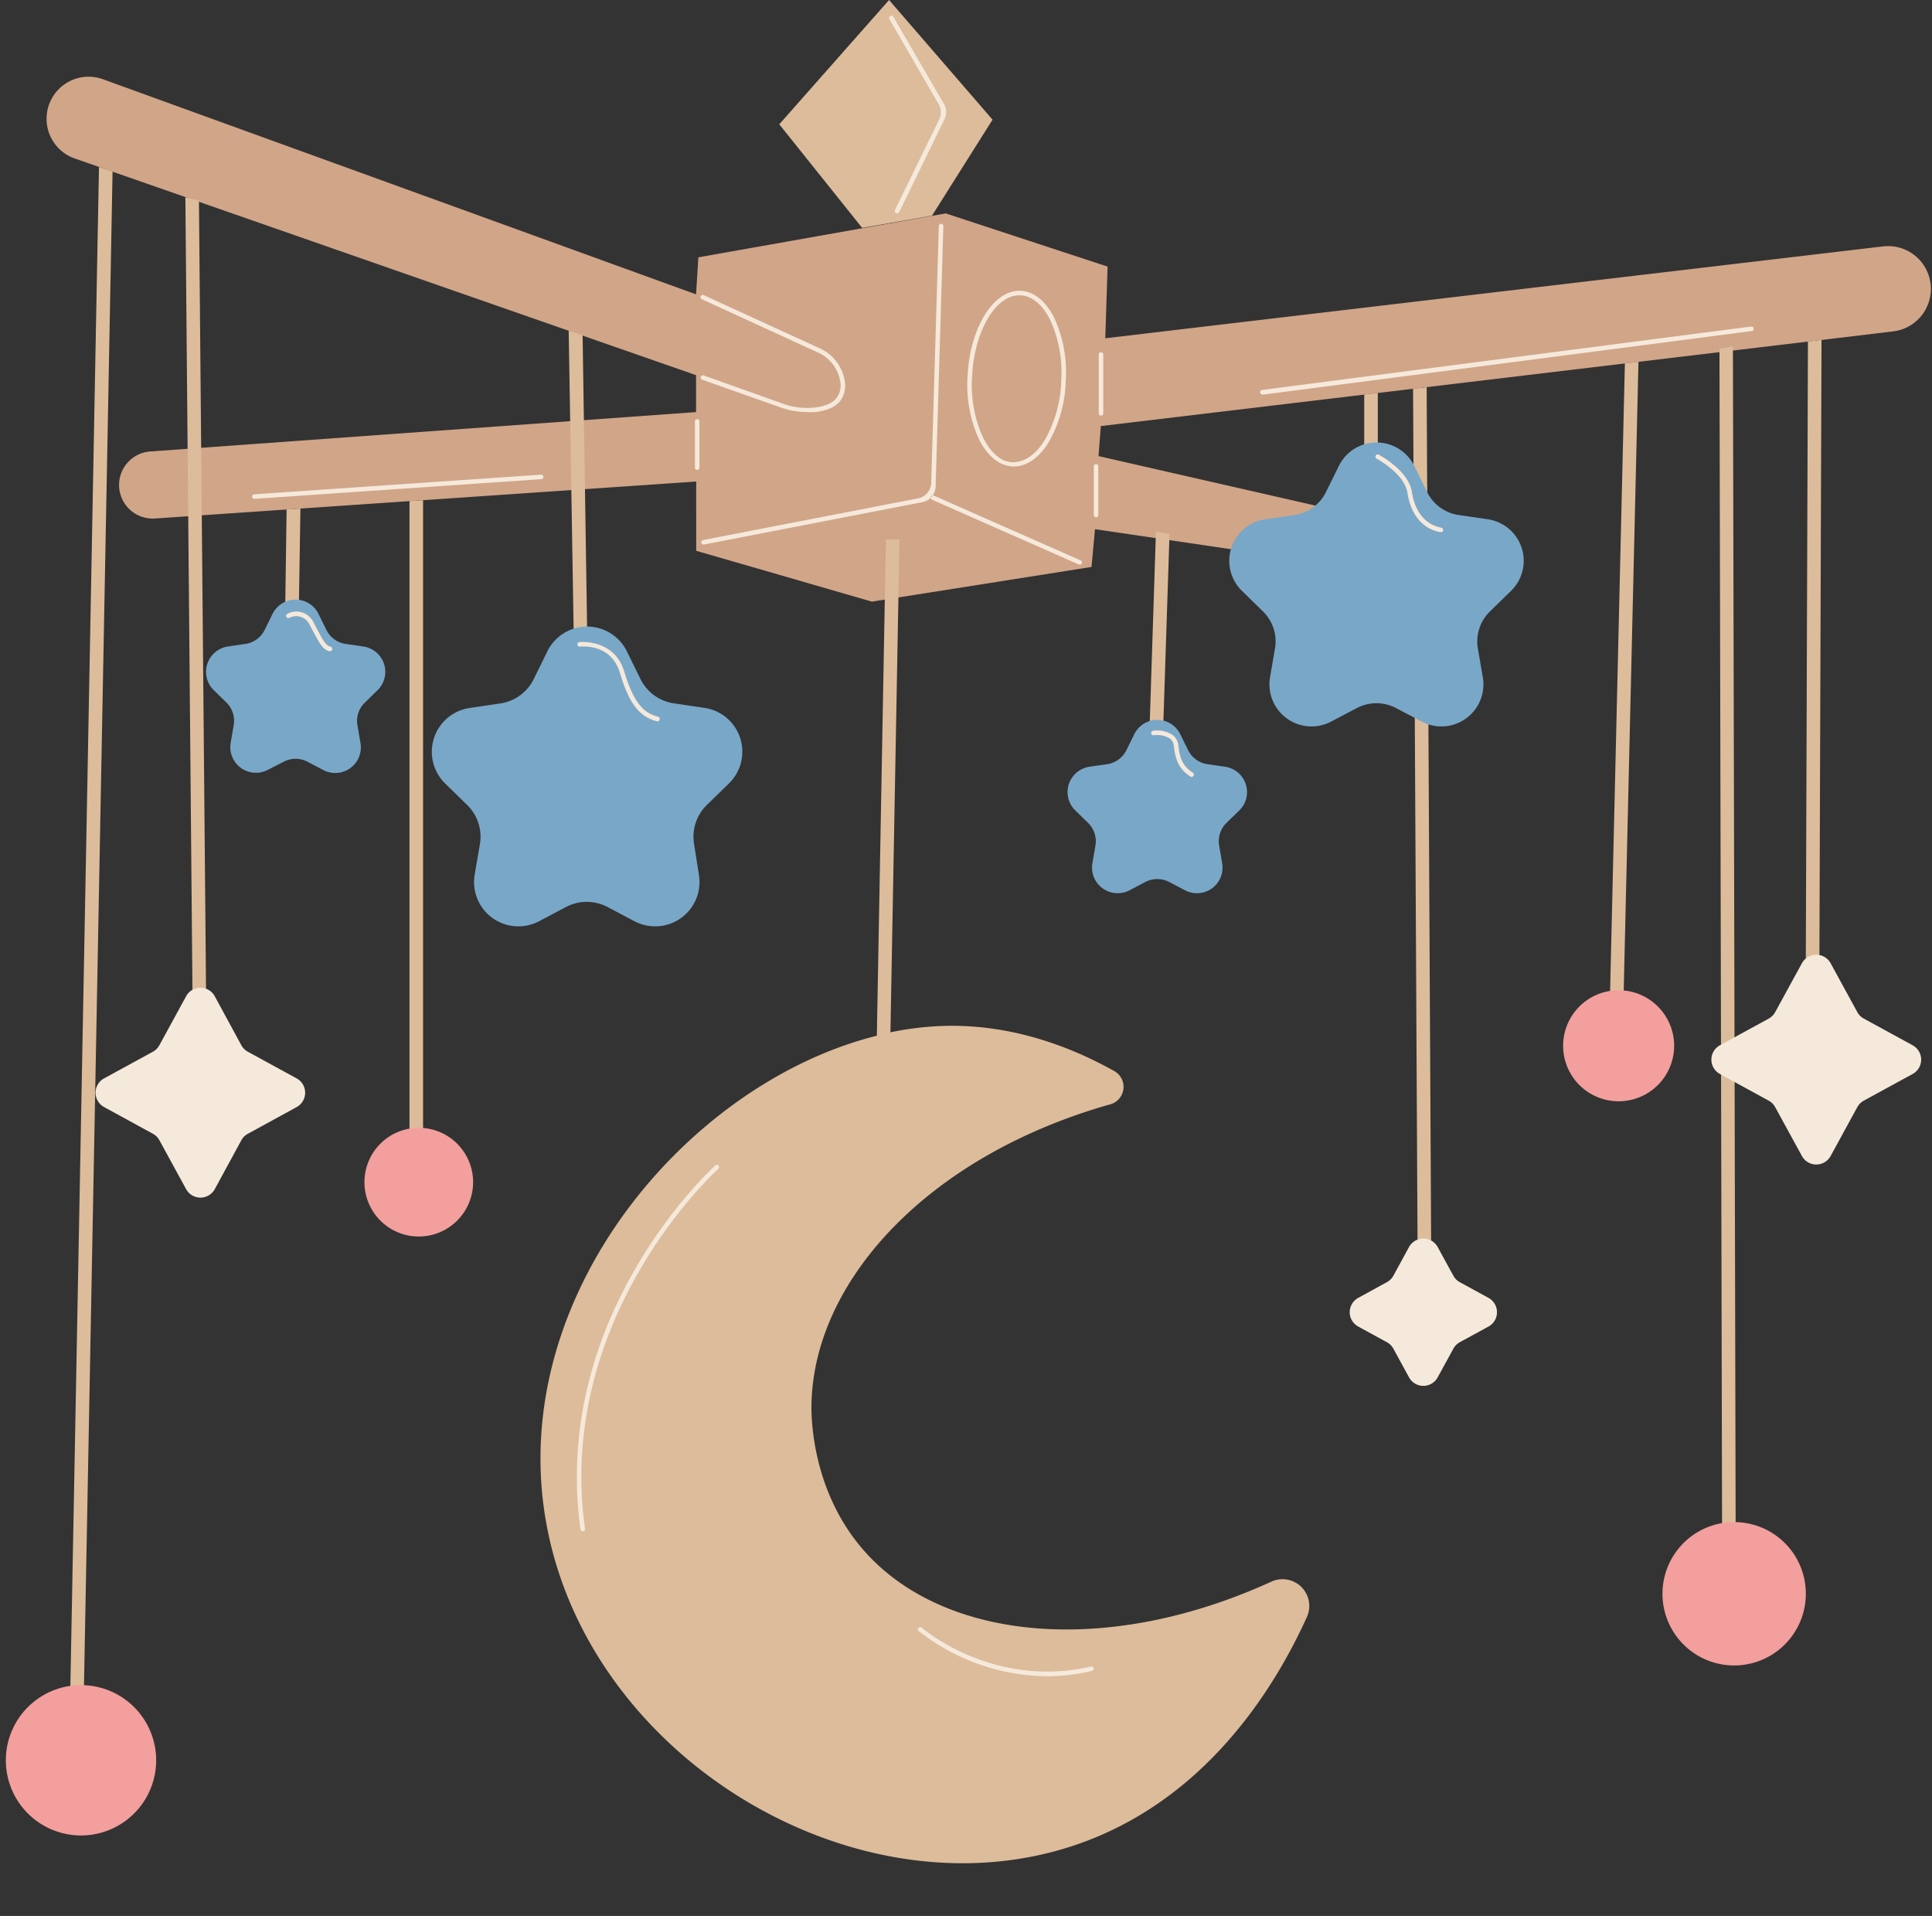
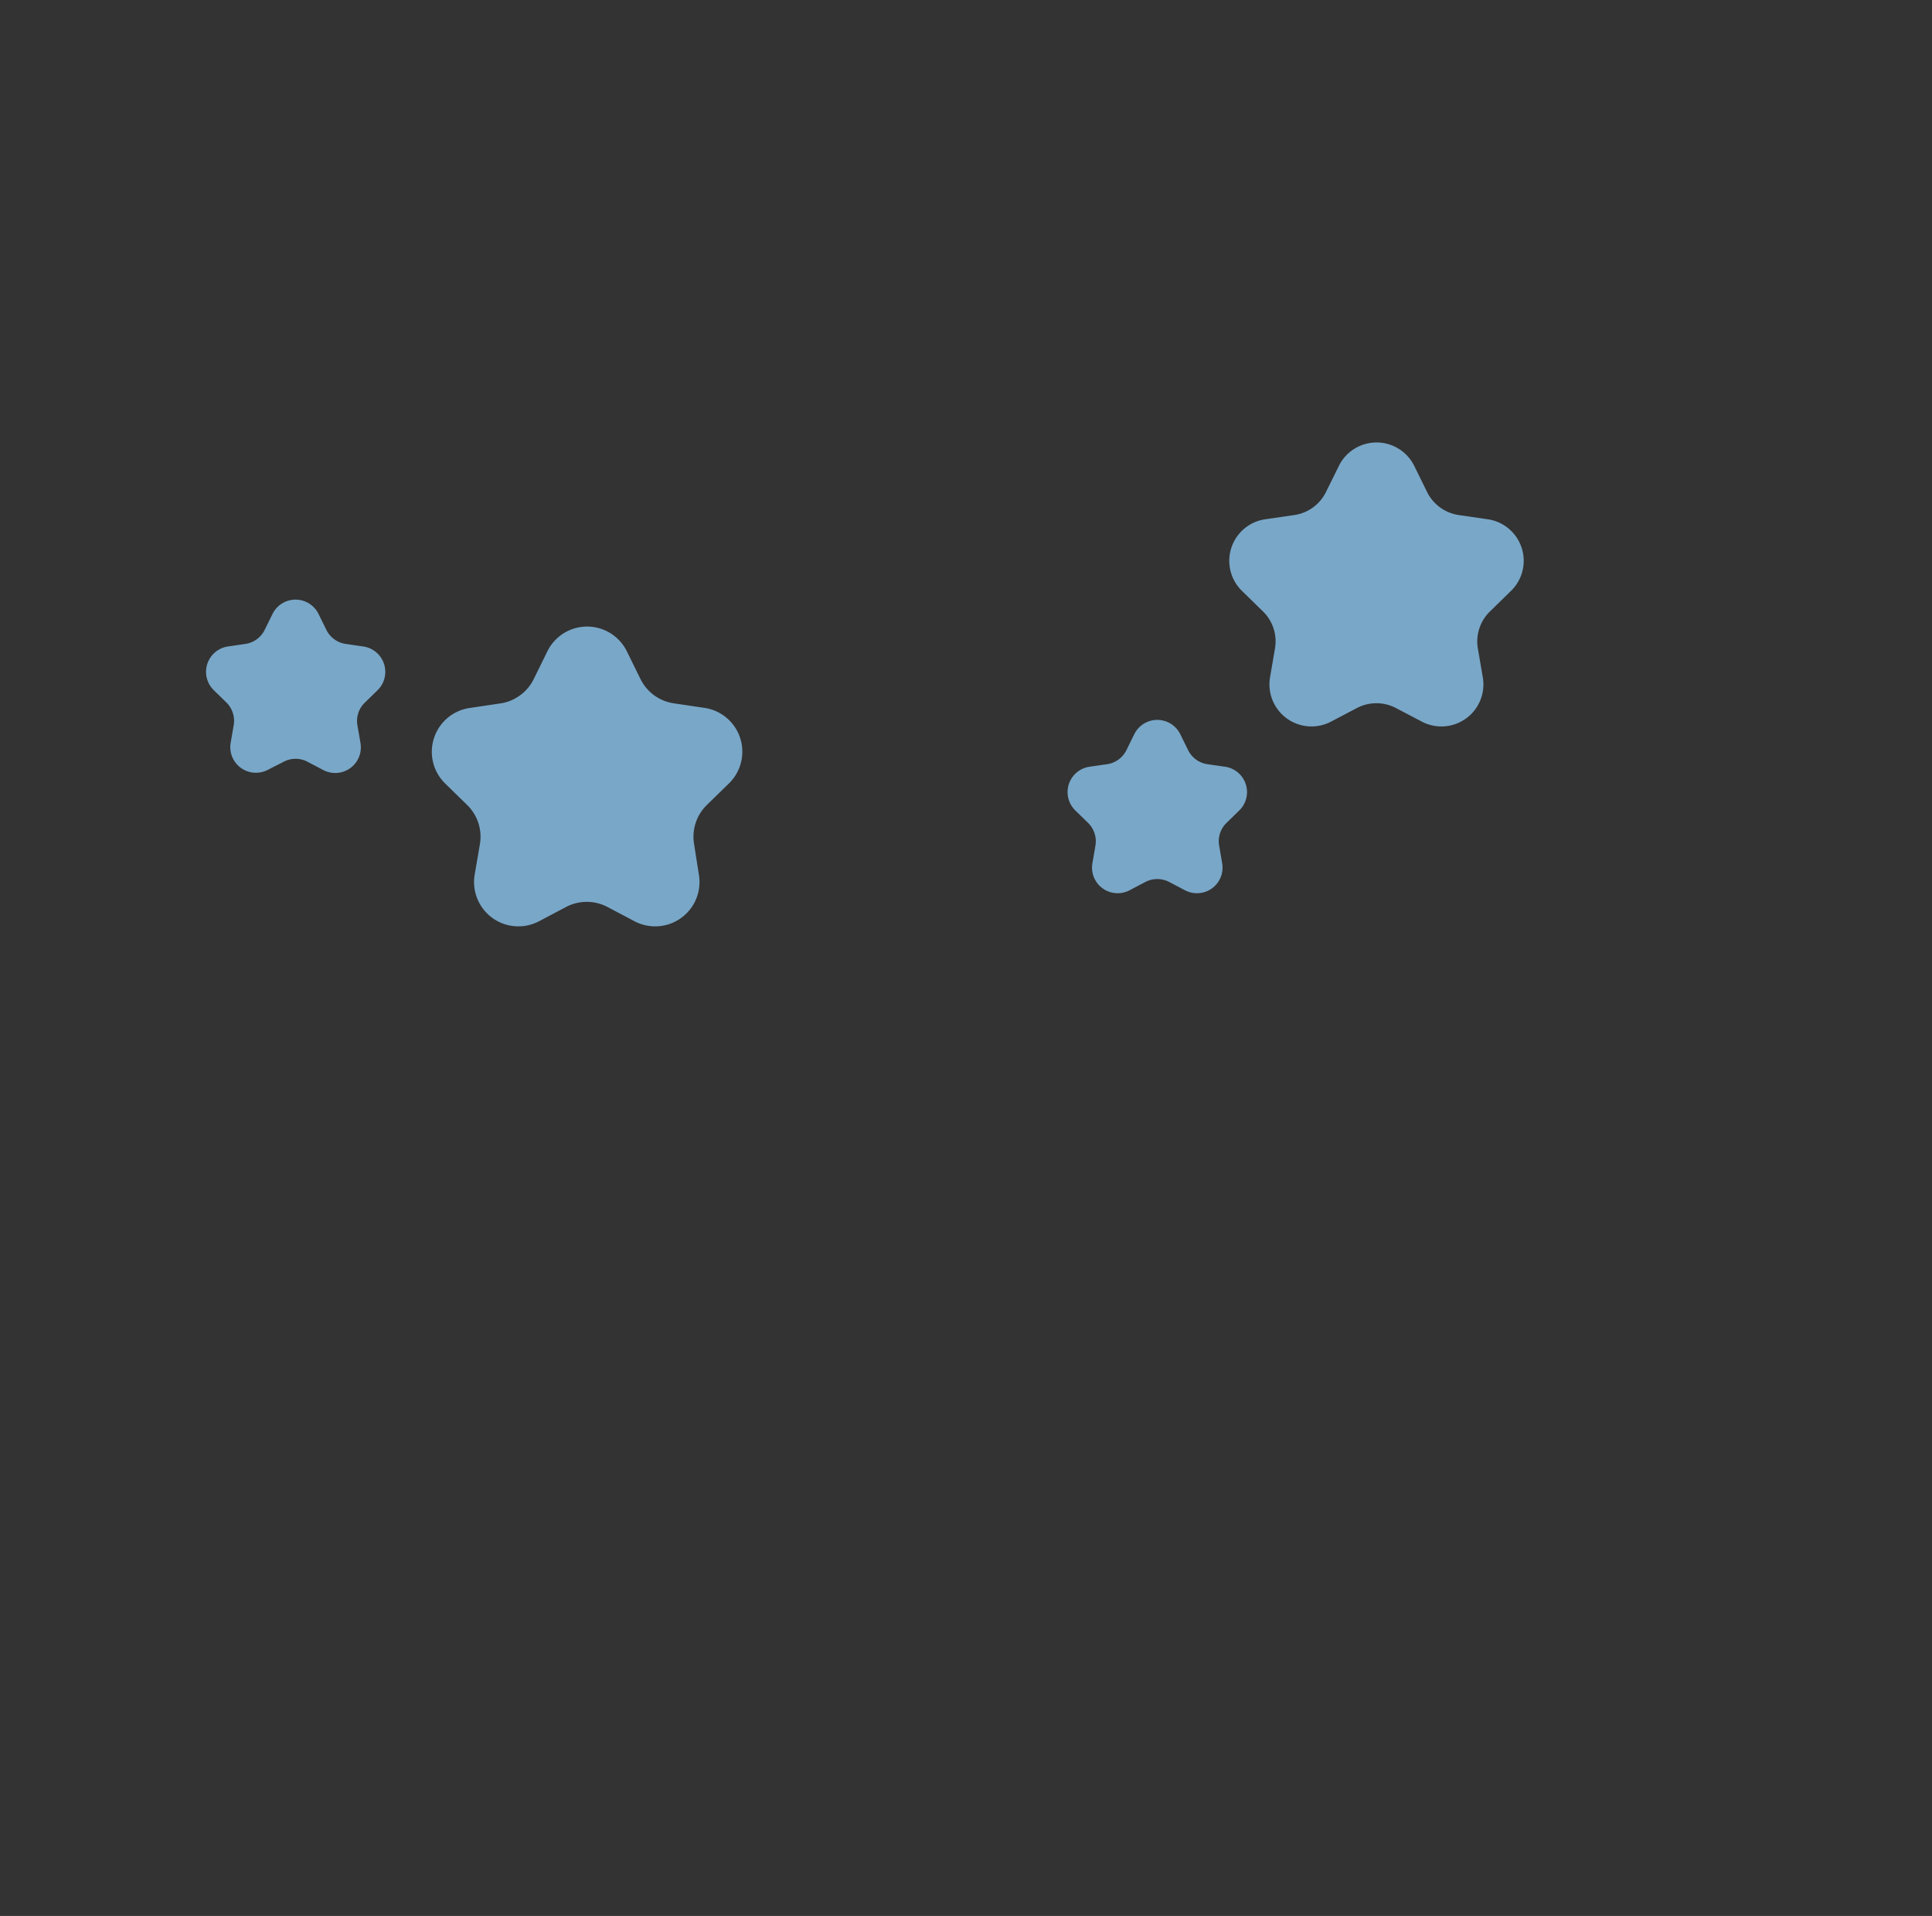
<svg xmlns="http://www.w3.org/2000/svg" height="423.1" preserveAspectRatio="xMidYMid meet" version="1.0" viewBox="-1.3 0.0 426.7 423.1" width="426.7" zoomAndPan="magnify">
  <rect x="-1.3" y="0.0" width="426.7" height="423.1" fill="#333333" stroke="none" />
  <g data-name="22">
    <g id="change1_1">
-       <path d="M425.14,63.29h0a9.45,9.45,0,0,1-8.31,9.89l-175,20.91-.51,6.63,53.39,12.18a5.92,5.92,0,0,1,4.6,6h0a5.91,5.91,0,0,1-7,5.57l-51.77-7.61-.77,8.34-48.51,7.66-38.8-11.23V106.34L32.93,114.5A7.43,7.43,0,0,1,25,107.35h0a7.42,7.42,0,0,1,6.88-7.65L152.43,91V82.85L15.21,35a9.28,9.28,0,0,1-6-10.79h0a9.28,9.28,0,0,1,12.23-6.71L152.43,65l.51-8.17,54.63-9.7,35.75,11.74-.51,15.83L414.6,54.41A9.45,9.45,0,0,1,425.14,63.29Z" fill="#d1a588" />
-     </g>
+       </g>
    <g id="change2_1">
-       <path d="M65.05,112.31l-.49,31.33-3,0L62,112.51ZM310.79,85.84l1,191.06h3l-1-191.4ZM189.11,50.32l-18.3-22.87L195.06,0l22.85,26.43-13.37,21.2ZM20.56,36.88l3,1L17.07,381.6l-3-.05Zm68.58,73.78,3-.2v145h-3Zm166.4,51.9-3-.1L254,117.38l3,.55ZM300,87.13l3-.36v11.4h-3Zm57.57-6.88,3-.36-3.45,147-3-.07Zm23.86-3.76.62,268.44h-3L378.46,77ZM401,75.06l-.48,140.05h-3L398,75.42ZM279.51,349.27a5.91,5.91,0,0,1,7.82,7.84c-7.37,16.26-22.88,41-51.67,50.51-46.72,15.44-103.62-17.37-115.4-66.9-12.28-51.6,29.22-101.32,72.1-112l2-109.6,3,0-2,108.85a67.74,67.74,0,0,1,11.41-1.4c7.68-.27,21.37.65,38,9.94a4,4,0,0,1-.85,7.36c-39.68,11.19-65.44,38.51-66,66.2-.05,2.38-.14,19.41,12,32.81C207.45,362.28,243.14,365.89,279.51,349.27ZM42.64,44.3l1.67,186.11-3,0L39.64,43.56Zm82.75,94.58L124.3,73l3.07,1,1,64.85Z" fill="#ddbc9b" />
-     </g>
+       </g>
    <g id="change3_1">
-       <path d="M33.19,388.72A16.6,16.6,0,1,1,16.6,372.13,16.6,16.6,0,0,1,33.19,388.72Zm58-139.66a12,12,0,1,0,12,12A12,12,0,0,0,91.15,249.06Zm265-30.38a12.26,12.26,0,1,0,12.26,12.26A12.26,12.26,0,0,0,356.17,218.68ZM384.1,336.31a15.83,15.83,0,1,0,13.25,18.05A15.81,15.81,0,0,0,384.1,336.31Z" fill="#f39f9d" />
-     </g>
+       </g>
    <g id="change4_1">
      <path d="M69.05,135.58l1.74,3.53a5.67,5.67,0,0,0,4.26,3.09l3.9.57a5.66,5.66,0,0,1,3.14,9.65l-2.82,2.75a5.62,5.62,0,0,0-1.63,5l.67,3.88a5.66,5.66,0,0,1-8.21,6l-3.49-1.83a5.63,5.63,0,0,0-5.26,0L57.86,170a5.66,5.66,0,0,1-8.21-6l.67-3.88a5.67,5.67,0,0,0-1.63-5l-2.82-2.75A5.66,5.66,0,0,1,49,142.77l3.89-.57a5.65,5.65,0,0,0,4.26-3.09l1.74-3.53A5.66,5.66,0,0,1,69.05,135.58Zm50.52,8.3-3,6.1a9.8,9.8,0,0,1-7.37,5.36l-6.74,1A9.78,9.78,0,0,0,97,173l4.87,4.76a9.79,9.79,0,0,1,2.82,8.66l-1.15,6.71a9.79,9.79,0,0,0,14.2,10.32l6-3.17a9.84,9.84,0,0,1,9.11,0l6,3.17a9.79,9.79,0,0,0,14.2-10.32L152,186.43a9.79,9.79,0,0,1,2.81-8.66l4.88-4.76a9.78,9.78,0,0,0-5.42-16.69l-6.74-1a9.8,9.8,0,0,1-7.37-5.36l-3-6.1A9.78,9.78,0,0,0,119.57,143.88Zm129.65,18.25-1.74,3.53a5.67,5.67,0,0,1-4.26,3.1l-3.89.56a5.66,5.66,0,0,0-3.14,9.65l2.82,2.75a5.68,5.68,0,0,1,1.63,5l-.67,3.88a5.66,5.66,0,0,0,8.21,6l3.48-1.83a5.7,5.7,0,0,1,5.27,0l3.49,1.83a5.65,5.65,0,0,0,8.2-6l-.66-3.88a5.63,5.63,0,0,1,1.63-5l2.82-2.75a5.66,5.66,0,0,0-3.14-9.65l-3.9-.56a5.68,5.68,0,0,1-4.26-3.1l-1.74-3.53A5.66,5.66,0,0,0,249.22,162.13Zm45.19-59.26-2.86,5.79a9.27,9.27,0,0,1-7,5.08l-6.39.93A9.27,9.27,0,0,0,273,130.49l4.62,4.51a9.25,9.25,0,0,1,2.67,8.21l-1.09,6.36a9.29,9.29,0,0,0,13.47,9.79l5.71-3a9.27,9.27,0,0,1,8.63,0l5.72,3a9.28,9.28,0,0,0,13.46-9.79l-1.09-6.36A9.25,9.25,0,0,1,327.8,135l4.62-4.51a9.27,9.27,0,0,0-5.14-15.82l-6.39-.93a9.31,9.31,0,0,1-7-5.08l-2.85-5.79A9.28,9.28,0,0,0,294.41,102.87Z" fill="#79a7c8" />
    </g>
    <g id="change5_1">
-       <path d="M403,212.7l5.9,10.8a3.63,3.63,0,0,0,1.44,1.44l10.8,5.9a3.61,3.61,0,0,1,0,6.32l-10.8,5.9a3.63,3.63,0,0,0-1.44,1.44L403,255.3a3.61,3.61,0,0,1-6.32,0l-5.91-10.8a3.6,3.6,0,0,0-1.43-1.44l-10.8-5.9a3.61,3.61,0,0,1,0-6.32l10.8-5.9a3.6,3.6,0,0,0,1.43-1.44l5.91-10.8A3.61,3.61,0,0,1,403,212.7Zm-98,70.45-6.33,3.47a3.6,3.6,0,0,0,0,6.32L305,296.4a3.6,3.6,0,0,1,1.44,1.43l3.46,6.34a3.6,3.6,0,0,0,6.32,0l3.47-6.34a3.58,3.58,0,0,1,1.43-1.43l6.34-3.46a3.61,3.61,0,0,0,0-6.32l-6.34-3.47a3.58,3.58,0,0,1-1.43-1.43l-3.47-6.34a3.61,3.61,0,0,0-6.32,0l-3.46,6.34A3.6,3.6,0,0,1,305,283.15ZM32.48,232.25l-10.8,5.9a3.6,3.6,0,0,0,0,6.32l10.8,5.91a3.58,3.58,0,0,1,1.43,1.43l5.9,10.8a3.61,3.61,0,0,0,6.32,0L52,251.81a3.52,3.52,0,0,1,1.43-1.43l10.8-5.91a3.61,3.61,0,0,0,0-6.32l-10.8-5.9A3.58,3.58,0,0,1,52,230.82L46.13,220a3.6,3.6,0,0,0-6.32,0l-5.9,10.8A3.64,3.64,0,0,1,32.48,232.25Zm121.6-112a.5.5,0,0,1-.49-.4.51.51,0,0,1,.4-.59l47.46-9.2a3.61,3.61,0,0,0,2.91-3.43l1.69-56.72a.54.54,0,0,1,.52-.49.5.5,0,0,1,.48.52l-1.71,57.52a3.61,3.61,0,0,1-2.91,3.43l-48.25,9.36Zm83.57,4.17a.49.49,0,0,0-.26-.65L205,109.46a.5.5,0,1,0-.41.91L237,124.67a.48.48,0,0,0,.2,0A.5.5,0,0,0,237.65,124.41Zm-84.47-21.13V93.06a.5.5,0,0,0-1,0v10.22a.5.5,0,0,0,1,0Zm89.19-12v-13a.5.5,0,0,0-.5-.5.5.5,0,0,0-.5.5v13a.51.51,0,0,0,.5.5A.5.5,0,0,0,242.37,91.28Zm-1.1,22.46V103a.5.5,0,0,0-.5-.5.5.5,0,0,0-.5.5v10.72a.5.5,0,0,0,.5.5A.5.5,0,0,0,241.27,113.74ZM230.36,97.57a28.77,28.77,0,0,0,3.72-13.45,28.84,28.84,0,0,0-2.46-13.75c-1.87-3.83-4.53-6-7.48-6.15-6-.3-11.25,8.2-11.75,18.89a29,29,0,0,0,2.46,13.75c1.88,3.83,4.54,6,7.49,6.15h.29C225.48,103,228.22,101.1,230.36,97.57Zm-6.27-32.35c2.57.12,4.93,2.1,6.63,5.59a27.82,27.82,0,0,1,2.36,13.26h0a27.9,27.9,0,0,1-3.57,13c-2,3.32-4.54,5-7.12,5s-4.93-2.1-6.64-5.59a27.94,27.94,0,0,1-2.36-13.26c.46-10,5.12-18,10.45-18ZM178.73,91c2.68-.3,4.58-1.17,5.63-2.58a5.7,5.7,0,0,0,.86-4.52,9.51,9.51,0,0,0-5.52-7l-25.53-11.7a.5.5,0,1,0-.42.9l25.53,11.71A8.51,8.51,0,0,1,184.23,84a4.7,4.7,0,0,1-.67,3.75C182.68,89,181,89.71,178.62,90a15.86,15.86,0,0,1-7.12-.9l-17.38-6.19a.49.49,0,0,0-.63.3.49.49,0,0,0,.3.64L171.17,90a17.32,17.32,0,0,0,5.83,1A14.22,14.22,0,0,0,178.73,91ZM54.93,110.16l63.32-4.34a.5.5,0,0,0,.46-.54.49.49,0,0,0-.53-.46l-63.32,4.34a.51.51,0,0,0-.47.53.5.5,0,0,0,.5.47Zm222.67-23,108-14.05a.5.5,0,0,0-.13-1l-108,14a.5.5,0,0,0,.06,1ZM197.3,46.82l10-20.48a3.58,3.58,0,0,0-.12-3.38L196,3.71a.52.52,0,0,0-.69-.19.51.51,0,0,0-.18.69L206,23a3.59,3.59,0,0,1,.13,3.38l-9.77,20a.51.51,0,0,0,.23.67.59.59,0,0,0,.22.05A.51.51,0,0,0,197.3,46.82ZM127.47,338.15a.49.49,0,0,0,.43-.56c-6.52-46.92,29.09-79.15,29.45-79.47a.5.5,0,1,0-.66-.75c-.36.32-36.38,32.9-29.78,80.36a.5.5,0,0,0,.49.43ZM239.86,369a.5.5,0,0,0,.37-.6.49.49,0,0,0-.6-.37c-21.57,5-37.19-8.44-37.34-8.57a.51.51,0,0,0-.71,0,.51.51,0,0,0,0,.71A46.63,46.63,0,0,0,230,370.18,43.72,43.72,0,0,0,239.86,369ZM144.4,158.9a.51.51,0,0,0-.36-.62c-3.06-.82-5.27-2.73-7.48-10s-9.83-6.49-9.9-6.48a.5.5,0,0,0-.43.56.5.5,0,0,0,.56.43c.27,0,6.84-.79,8.82,5.78,2,6.76,4.25,9.67,8.18,10.72l.13,0A.5.5,0,0,0,144.4,158.9ZM72.07,143.35a.51.51,0,0,0-.42-.57c-1-.14-1.74-1.61-3-4l-.7-1.32a4.19,4.19,0,0,0-5.78-1.91.5.5,0,0,0,.46.89,3.24,3.24,0,0,1,4.44,1.5l.7,1.31c1.43,2.71,2.29,4.34,3.75,4.56h.08A.5.5,0,0,0,72.07,143.35Zm190.21,28a.51.51,0,0,0-.12-.7c-1.83-1.25-2.83-2.52-3.19-5.94a3.41,3.41,0,0,0-1.31-2.43,6.35,6.35,0,0,0-4.29-.9.5.5,0,0,0-.42.57.51.51,0,0,0,.57.42,5.45,5.45,0,0,1,3.53.7,2.39,2.39,0,0,1,.92,1.75c.4,3.76,1.63,5.29,3.62,6.66a.49.49,0,0,0,.69-.13Zm55.15-54.24a.5.5,0,0,0-.4-.58c-3.48-.63-5.84-3.49-6.49-7.84-.71-4.74-7.06-8.14-7.33-8.28a.5.5,0,0,0-.46.89c.06,0,6.16,3.3,6.8,7.54.72,4.8,3.38,8,7.3,8.68h.09A.5.5,0,0,0,317.43,117.15Z" fill="#f5e9db" />
-     </g>
+       </g>
  </g>
</svg>